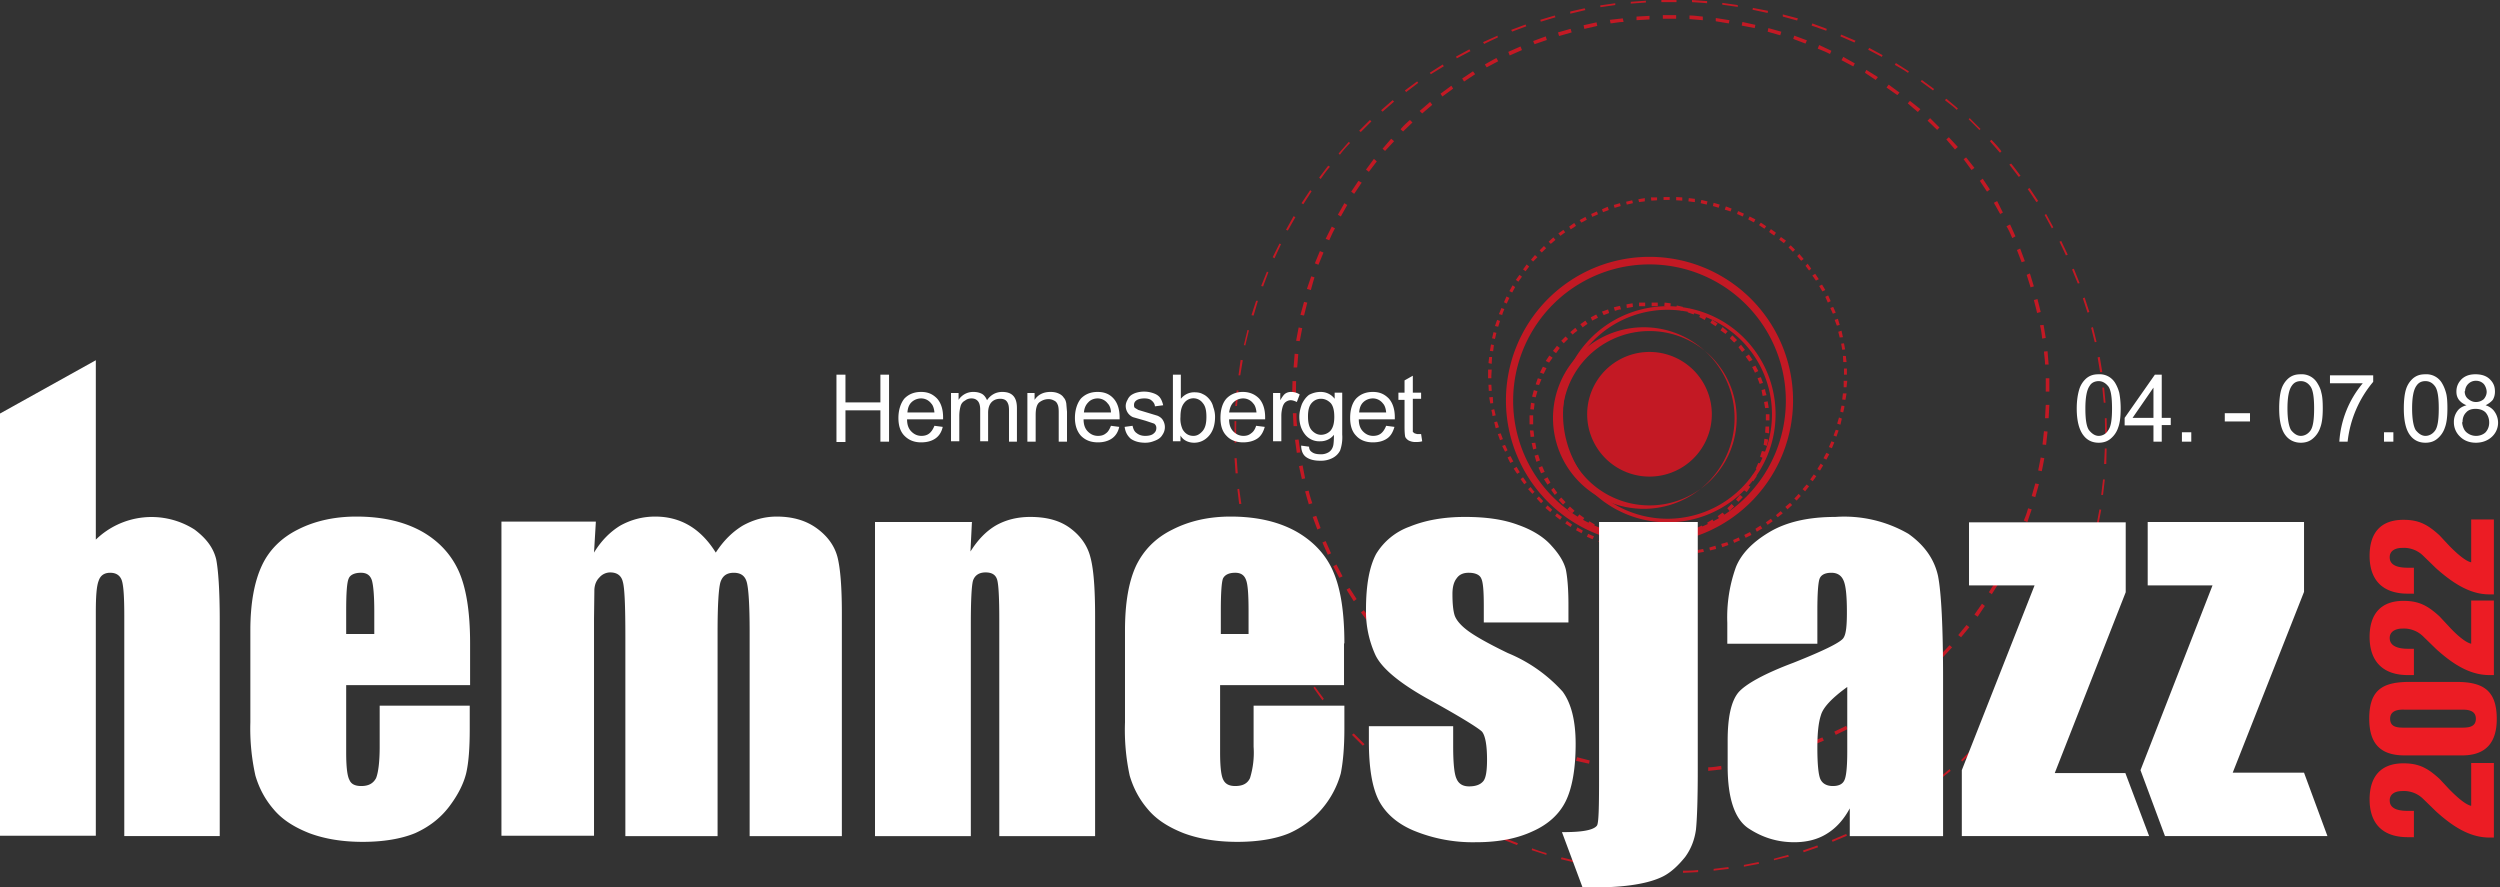
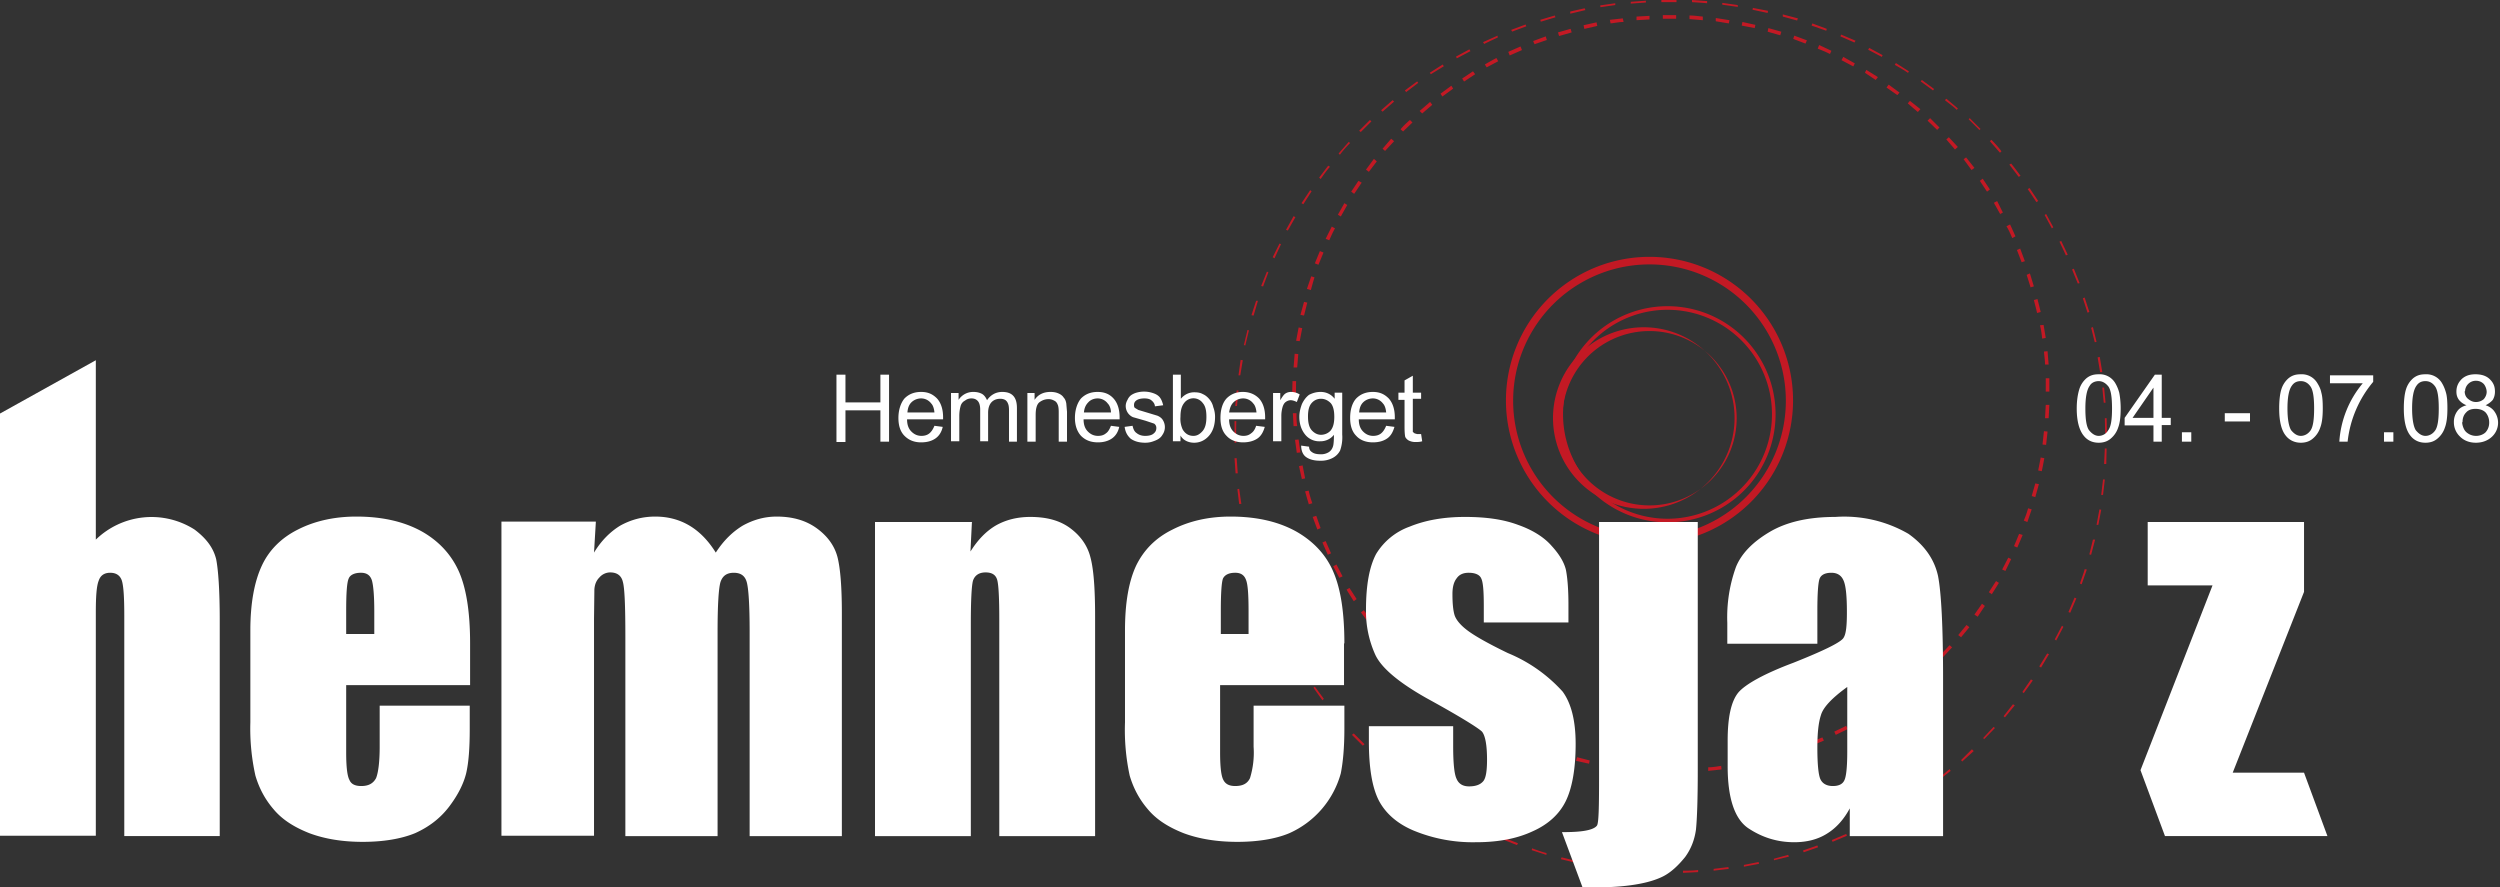
<svg xmlns="http://www.w3.org/2000/svg" id="Layer_2" width="694" height="246.3">
  <rect width="100%" height="100%" fill="#333333" stroke="none" />
  <defs>
    <style>.cls-1{fill:#ec1c24}.cls-2{fill:#fff}.cls-3{fill:#c31924}</style>
  </defs>
  <g id="Layer_1-2">
    <path class="cls-3" d="m462.9 242.3-4.3-.1v-.5h4.3v.6Zm4.3 0v-.6c1.4 0 2.8 0 4.2-.2v.6l-4.2.2Zm-12.8-.3-4.3-.4v-.6l4.3.4v.6Zm21.3-.3v-.5l4.1-.5.1.5-4.2.5Zm-29.8-.7-4.2-.7v-.5l4.3.7-.1.5Zm38.2-.4v-.5l4.1-.8.1.5-4.2.8Zm-46.6-1.1a138 138 0 0 1-4.2-1l.2-.5 4.1 1-.1.5Zm55-.6-.1-.5 4-1.1.2.5-4.1 1Zm-63.3-1.6-4-1.3.1-.5c1.4.5 2.7 1 4 1.3v.5Zm71.5-.7-.2-.5 4-1.4.2.5-4 1.4Zm-79.6-2-4-1.6.3-.5 4 1.6-.3.5Zm87.6-1-.2-.4 4-1.7.2.5-4 1.7Zm-95.5-2.3a137 137 0 0 1-3.8-1.8l.2-.5 3.9 1.8-.2.5Zm103.3-1-.2-.6 3.8-1.9.2.5-3.8 2Zm-110.9-2.8-3.7-2.1.3-.5 3.7 2.1-.3.5Zm118.4-1.2-.2-.5 3.6-2.2.3.5-3.6 2.2ZM398.3 223a110 110 0 0 1-3.6-2.4l.3-.4 3.6 2.3-.3.5Zm133-1.4-.3-.4 3.5-2.4.3.4c-1.2.8-2.3 1.7-3.5 2.4Zm-140-3.5-3.4-2.6.3-.4 3.4 2.6-.3.4Zm146.9-1.5-.3-.4a133 133 0 0 0 3.3-2.7l.3.5-3.3 2.6ZM384.6 213l-3.2-2.9.4-.4c1 1 2 2 3.2 2.9l-.4.4Zm160.1-1.6-.3-.4 3-3 .5.5-3.2 2.9ZM378.3 207l-3-3 .5-.4 3 3-.5.4Zm172.6-1.8-.4-.3 2.9-3.1.4.3-3 3.1ZM372.5 201l-2.8-3.3.5-.3 2.7 3.2-.4.4Zm184-1.9-.3-.3 2.6-3.3.5.3-2.7 3.3Zm-189.4-4.7-2.5-3.5.4-.3 2.5 3.4-.4.4Zm194.7-2-.4-.3 2.4-3.5.5.3-2.5 3.5Zm-199.6-5-2.3-3.6.5-.3a113 113 0 0 0 2.3 3.6l-.5.3Zm204.4-2.1-.5-.3 2.2-3.6.5.2-2.2 3.7ZM357.8 180l-2-3.8.5-.2 2 3.7-.5.3Zm213-2.2-.4-.3 2-3.8.4.3-2 3.8ZM354 172.4l-1.7-3.9.5-.2 1.7 3.9-.5.2Zm220.7-2.3-.5-.2 1.7-4 .5.2-1.7 4Zm-224-5.5-1.5-4 .6-.2 1.4 4-.5.2Zm227.2-2.4-.5-.2c.4-1.4 1-2.7 1.3-4l.6.1-1.4 4Zm-230-5.7a126 126 0 0 1-1.1-4l.5-.2c.3 1.3.7 2.7 1.2 4l-.6.2Zm232.6-2.5-.5-.1 1-4.1h.6l-1.1 4.2Zm-234.8-5.7-.8-4.2.5-.1.9 4.1-.6.2Zm236.8-2.6h-.5l.8-4.3.5.1-.8 4.2ZM344 140l-.5-4.2.5-.1.6 4.2h-.6Zm239.8-2.6h-.5l.5-4.3h.5l-.5 4.3ZM343 131.4l-.3-4.2h.6l.3 4.2h-.6Zm241.7-2.6h-.6l.2-4.3h.5l-.1 4.3Zm-242-5.9v-6h.5a119.7 119.7 0 0 0 0 6h-.6Zm241.7-2.6-.1-4.2h.5l.1 4.2h-.5Zm-241-7.6h-.5l.4-4.3h.5l-.4 4.3Zm240.6-.9-.4-4.2h.5l.4 4.2h-.5Zm-239.7-7.6h-.5l.6-4.3.6.1-.7 4.2Zm238.7-.8-.7-4.2.6-.1.7 4.2h-.6Zm-237.2-7.5-.5-.1 1-4.2.4.1-1 4.2Zm235.7-.9-1-4 .5-.2 1 4.1-.5.1ZM348 87.6l-.6-.1 1.3-4h.5l-1.2 4.1Zm231.5-.8-1.3-4 .5-.2 1.3 4-.5.2Zm-228.9-7.3-.5-.1 1.6-4 .4.2-1.5 4Zm226.2-.8-1.6-3.9.5-.2 1.6 4-.5.1Zm-223-7-.5-.3 1.9-3.8.4.2-1.8 3.9Zm219.7-.8a121 121 0 0 0-1.8-3.8l.5-.2 1.8 3.8-.5.2ZM357.5 64l-.5-.2 2.1-3.8.5.3-2.1 3.7Zm212.1-.6-2-3.7.4-.3 2 3.7-.4.3Zm-207.8-6.7-.5-.3 2.4-3.6.4.3-2.3 3.6Zm203.5-.6a135 135 0 0 0-2.4-3.6l.5-.3 2.4 3.6-.5.3Zm-198.7-6.4-.4-.4 2.5-3.3.5.3c-1 1.1-1.8 2.3-2.6 3.4Zm193.8-.6-2.6-3.4.5-.3a117 117 0 0 1 2.6 3.4l-.5.3ZM372 43l-.4-.4 2.8-3.2.4.3c-1 1-2 2.1-2.8 3.2Zm183.2-.6-2.8-3.2.4-.4c1 1 2 2.1 2.8 3.2l-.4.4Zm-177.5-5.8-.4-.3 3-3 .4.4-3 3Zm171.8-.5-3-3 .3-.3 3 3-.3.3ZM383.8 31l-.4-.4 3.2-2.8.4.4-3.2 2.8Zm159.4-.5c-1-1-2.2-1.8-3.3-2.7l.4-.4 3.2 2.7-.3.4Zm-152.9-5-.3-.4 3.4-2.5.3.4-3.4 2.6Zm146.3-.4-3.4-2.5.3-.4 3.4 2.5-.3.4Zm-139.4-4.5-.3-.4 3.6-2.3.3.5-3.6 2.2Zm132.4-.4c-1.1-.8-2.4-1.5-3.6-2.2l.3-.5 3.6 2.3-.2.4Zm-125.2-4-.2-.5 3.7-2 .3.5-3.8 2Zm118-.4-3.8-2 .3-.5 3.7 2-.2.5ZM412 12.2l-.3-.5 4-1.8.1.5a134 134 0 0 0-3.8 1.8Zm102.8-.4-3.9-1.7.2-.5 4 1.7-.3.5Zm-95-3-.3-.5 4-1.5.2.5-4 1.5Zm87.1-.3-4-1.4.2-.6 4 1.5-.1.5ZM427.7 6l-.1-.5 4-1.2.2.5-4 1.2Zm71.2-.3-4-1.1V4l4.2 1.1-.2.5Zm-63-2v-.5l4-.9.2.5-4.2 1Zm54.8-.1-4.2-.9.1-.5 4.2.8-.1.6ZM444.3 2l-.1-.5 4.2-.6v.5l-4.1.6Zm38-.1-4.2-.6V.8l4.3.6V2Zm-29.6-1V.5l4.2-.3v.5l-4.2.3Zm21.2 0a119 119 0 0 0-4.2-.3V0l4.2.3V1ZM461.2.6V0h4.2v.6h-4.2ZM463.2 214.5a91 91 0 0 1-3.7 0v-1h3.7v1Zm3.7 0v-1l3.6-.2v1l-3.7.2Zm-11.1-.3a92 92 0 0 1-3.7-.4v-1l3.7.4v1Zm18.4-.2v-1c1.2 0 2.4-.2 3.6-.4l.1 1-3.7.4Zm-25.8-.6-3.7-.6.2-1 3.6.6-.1 1Zm33.2-.4-.2-1 3.6-.6.2 1-3.6.6Zm-40.5-1-3.6-.8.3-1 3.5.9-.2 1Zm47.7-.5-.2-1c1.2-.2 2.4-.5 3.5-.9l.3 1-3.6 1Zm-54.9-1.3-3.5-1.1.3-1 3.5 1.1-.3 1Zm62-.7-.3-1 3.5-1 .3.8-3.5 1.2Zm-69-1.7a103 103 0 0 1-3.4-1.3l.3-1 3.5 1.4-.4 1Zm76-.8-.4-.9 3.4-1.4.4.9-3.4 1.4Zm-82.8-2-3.4-1.6.5-1 3.3 1.7-.4.9Zm89.5-1-.4-.9 3.3-1.6.4.9-3.3 1.6Zm-96.2-2.4-3.2-1.8.5-.8 3.2 1.8-.5.8Zm102.8-1-.5-.9 3.1-1.9.5.9-3.1 1.9ZM407 197.8l-3.1-2 .5-.8 3 2-.4.8Zm115.3-1.1-.5-.8 3-2.1.6.7-3 2.2Zm-121.4-3-3-2.4.7-.7 2.9 2.2-.6.8Zm127.4-1.4-.6-.7 2.9-2.3.6.7-2.9 2.3ZM395.2 189l-2.8-2.5.7-.7 2.7 2.4-.6.8Zm138.9-1.4-.7-.8 2.7-2.5.7.7-2.7 2.6Zm-144.3-3.7a81 81 0 0 1-2.6-2.6l.7-.7 2.6 2.6-.7.7Zm149.6-1.5-.7-.6 2.5-2.7.7.6-2.5 2.7Zm-154.7-3.9-2.4-2.8.8-.6 2.3 2.8-.7.6Zm159.7-1.6-.8-.6 2.3-2.8.8.6-2.3 2.8ZM380 173l-2.2-3 .8-.6 2.2 3-.8.5Zm169-1.8-.9-.6 2.1-3 .8.6-2 3Zm-173.2-4.3-2-3.2.8-.5 2 3.1-.8.6ZM553 165l-.9-.6 2-3.1.8.5-2 3.2Zm-181.2-4.6-1.7-3.2.9-.5 1.7 3.3-.9.4Zm184.9-1.9-.9-.4 1.7-3.3.8.4-1.6 3.3ZM368.6 154l-1.5-3.4.9-.4 1.5 3.4-.9.4Zm191.4-2-.9-.4 1.4-3.4 1 .3-1.5 3.5ZM365.7 147l-1.3-3.5 1-.3 1.2 3.4-.9.4Zm197-2.1-.9-.4c.5-1.1.9-2.3 1.2-3.4l1 .3-1.2 3.5Zm-199.4-5a104 104 0 0 1-1-3.5l1-.2c.2 1.1.6 2.3 1 3.5l-1 .3ZM565 138l-1-.3 1-3.5 1 .2-1 3.6Zm-203.6-5-.8-3.6 1-.2.7 3.6-1 .2Zm205.4-2.2-1-.2.7-3.6 1 .2a111 111 0 0 1-.7 3.6Zm-206.8-5-.5-3.7 1-.1.5 3.6-1 .1Zm208-2.3-1-.1.4-3.7 1 .1-.4 3.7Zm-208.9-5.1-.2-3.7h1c0 1.2 0 2.4.2 3.6h-1Zm209.6-2.3h-1l.2-3.7h1l-.2 3.8Zm-210-5.1v-1.5l.1-3.7h1a111.8 111.8 0 0 0 0 5.2h-1Zm209.2-2.2V105h1v3.7h-1ZM360 102h-.9l.3-3.8 1 .1-.3 3.7Zm207.7-.7c0-1.3-.2-2.5-.3-3.7l1-.1.3 3.7h-1Zm-206.9-6.6-1-.1.7-3.7 1 .2-.7 3.6Zm206.1-.7c-.1-1.2-.3-2.5-.6-3.7l1-.1.6 3.6-1 .2ZM362 87.6l-1-.2 1-3.6.9.2-.9 3.6Zm203.5-.7a109 109 0 0 0-.9-3.6l1-.3.9 3.6-1 .3Zm-201.7-6.4-1-.3 1.2-3.5.9.3a102 102 0 0 0-1 3.5Zm199.9-.7-1.1-3.5.9-.4 1.1 3.6-1 .3ZM366 73.5l-1-.4 1.4-3.4 1 .4-1.4 3.4Zm195.2-.7-1.3-3.4.9-.4 1.3 3.5-.9.3ZM369 66.7l-1-.4 1.7-3.4.9.5c-.6 1-1.1 2.2-1.6 3.3Zm189.6-.6c-.5-1.2-1-2.3-1.6-3.3l1-.5 1.5 3.3-.9.5Zm-186.4-6-.8-.5 1.8-3.2.8.5-1.8 3.2Zm183.1-.6-1.8-3.2.9-.5L556 59l-.9.5Zm-179.4-5.7-.8-.6 2-3 .9.5-2 3Zm175.7-.6-2-3 .8-.6 2 3-.8.6ZM380 47.7l-.8-.6 2.2-3 .8.7-2.2 2.9Zm167.3-.5-2.2-3 .7-.5 2.3 2.9-.8.6Zm-162.8-5.3-.7-.6 2.4-2.8.8.7-2.5 2.7Zm158.2-.4-2.4-2.8.7-.6 2.5 2.7-.8.7Zm-153.2-5-.7-.6c.8-1 1.7-1.8 2.6-2.6l.7.7-2.6 2.5Zm148.3-.4-2.7-2.6.7-.7 2.6 2.6-.7.7Zm-143-4.6-.7-.7 2.9-2.5.6.8-2.8 2.4Zm137.6-.4-2.8-2.4.6-.7 2.9 2.3-.7.8Zm-132-4.3-.5-.8 3-2.2.5.8-3 2.2Zm126.3-.4-3-2.1.6-.8 3 2.2-.6.7Zm-120.3-3.8-.5-.8 3-2 .6.8-3 2Zm114.3-.4-3-2 .4-.8 3.2 2-.6.8Zm-108-3.5-.5-.8a92 92 0 0 1 3.2-1.8l.5.9-3.2 1.7Zm101.7-.3-3.2-1.7.5-.9 3.2 1.8-.4.8Zm-95.3-3-.4-1 3.4-1.5.4 1-3.4 1.5ZM508 15c-1.1-.6-2.2-1-3.4-1.5l.4-1 3.4 1.6-.4.9Zm-82-2.7-.4-.9 3.5-1.3.3 1-3.5 1.2Zm75.2-.2-3.4-1.3.3-.9 3.5 1.3-.4.9ZM432.8 10l-.3-1 3.5-1 .3 1-3.5 1Zm61.4-.2-3.5-1 .2-1 3.6 1-.3 1ZM439.8 8l-.2-1 3.6-.8.2 1-3.5.8Zm47.3-.2-3.6-.7.2-1 3.6.8-.2.9Zm-40-1.3-.2-1 3.6-.4.2 1c-1.3 0-2.5.3-3.7.4Zm32.8 0-3.6-.6V5l3.8.6-.2 1Zm-25.6-.9v-1l3.6-.2v1l-3.6.2Zm18.3 0-3.6-.3v-1c1.3 0 2.5.2 3.7.3v1Zm-11-.4v-1h3.7v1h-3.6ZM457.9 141.2a25.2 25.2 0 1 1 0-50.3 25.2 25.2 0 0 1 0 50.3Zm0-49.3a24.2 24.2 0 1 0 0 48.4 24.2 24.2 0 0 0 0-48.4Z" />
    <path class="cls-3" d="M457.9 151a39.8 39.8 0 1 1 0-79.7 39.8 39.8 0 0 1 0 79.7Zm0-77.6a37.8 37.8 0 1 0 0 75.7 37.8 37.8 0 0 0 0-75.7Z" />
-     <path class="cls-3" d="M457.9 150.4h-.4v-1H459.3v1h-1.4Zm-2.1-.1-1.8-.2.1-1 1.7.2v1Zm5.3 0-.1-1 1.7-.3.1 1-1.7.2Zm-8.8-.4a33 33 0 0 1-1.8-.3l.3-1 1.6.3-.1 1Zm12.3-.2-.2-1c.5 0 1-.2 1.6-.4l.3 1-1.7.4Zm-15.8-.6a33 33 0 0 1-1.7-.5l.4-1 1.6.6-.3 1Zm19.2-.3-.3-1 1.6-.5.3 1-1.6.5Zm-22.5-.8-1.6-.7.4-1 1.5.7-.3 1Zm25.8-.4-.4-1 1.5-.7.5.9-1.6.8Zm-29-1.1-1.6-.9.5-.9 1.5.9-.4.9Zm32.1-.5-.5-.9 1.5-.9.5.9-1.5.9Zm-35.2-1.3-1.4-1 .6-.9 1.4 1-.6.9Zm38.2-.6-.6-.8 1.4-1 .6.7-1.4 1Zm-41-1.6-1.3-1.1.7-.8 1.3 1.2-.7.7Zm43.7-.7-.6-.7 1.2-1.2.7.7-1.3 1.3Zm-46.2-1.7-1.2-1.3.7-.7 1.2 1.3-.7.7Zm48.7-.8-.7-.6 1.1-1.3.8.6-1.2 1.3Zm-51-1.9-1-1.4.7-.6 1 1.4-.7.6Zm53.3-.8-.9-.6 1-1.4.9.5-1 1.5Zm-55.3-2-1-1.6 1-.5.8 1.5-.8.5Zm57.2-1-.9-.5.8-1.5 1 .5-1 1.5Zm-59-2.2-.7-1.6 1-.4.7 1.6-1 .4Zm60.6-1-1-.3.7-1.6 1 .3-.7 1.7Zm-61.9-2.2-.5-1.7 1-.3.5 1.6-1 .4Zm63.1-1-1-.4.5-1.6 1 .2a33 33 0 0 1-.5 1.7Zm-64-2.4-.4-1.8 1-.1.3 1.6-1 .3Zm65-1-1-.3.2-1.7 1 .2c0 .6-.2 1.2-.3 1.7Zm-65.7-2.5-.2-1.8h1l.2 1.7-1 .1Zm66.1-1-1-.2.1-1.7h1v1.8Zm-66.4-2.5v-2.5h1v2.5h-1Zm65.6-1V115h1v1.7h-1Zm-64.4-3.1-1-.1.2-1.8 1 .2-.2 1.7Zm64.2-.4-.3-1.7 1-.2.3 1.8-1 .1Zm-63.7-3-1-.2.5-1.8 1 .3-.5 1.7Zm63-.4-.3-1.6 1-.3c0 .6.2 1.1.4 1.7l-1 .2Zm-62-3-1-.2.6-1.7 1 .3-.7 1.7Zm61.2-.3-.6-1.6.9-.3.6 1.6-1 .3Zm-60-2.8-1-.4.8-1.6 1 .4-.8 1.6Zm58.7-.3-.8-1.6.9-.4.8 1.5-1 .5Zm-57.1-2.8-1-.5 1-1.5.9.6-1 1.4Zm55.5-.3-1-1.4.9-.6 1 1.5-1 .5ZM431.9 98l-.8-.6 1.1-1.4.8.6-1 1.4Zm51.7-.3-1-1.3.7-.7 1.1 1.4-.8.6Zm-49.5-2.4-.7-.7 1.2-1.2.7.7-1.2 1.2Zm47.3-.2-1.2-1.2.7-.8 1.3 1.3-.8.7Zm-44.8-2.2-.7-.7 1.4-1.2.6.8c-.5.4-1 .7-1.3 1.1Zm42.4-.2-1.4-1 .6-.9 1.4 1.2-.6.7Zm-39.7-1.9-.6-.8 1.4-1 .6.9-1.4 1Zm37-.2-1.5-1 .5-.8 1.5 1-.6.8ZM442 89l-.4-.9 1.5-.8.5.9-1.6.8Zm31.2-.2-1.5-.8.4-.9 1.6.8-.5 1Zm-28-1.3-.5-1 1.7-.6.3 1-1.6.6Zm25-.2-1.7-.6.4-1 1.6.7-.4 1Zm-21.9-1-.3-1 1.7-.4.3 1c-.6 0-1.1.2-1.7.4Zm18.6-.1-1.7-.4.3-1 1.7.4-.3 1Zm-15.3-.7-.1-1a35 35 0 0 1 1.7-.3l.1 1-1.7.3Zm12 0L462 85l.1-1 1.7.2-.1 1Zm-8.6-.5v-1h1.7v1h-1.7Zm5.2 0h-1.7v-1h1.7v1ZM462.5 154.3h-1.7v-1h1.8v1Zm1.8 0v-1h1.7v.8l-1.7.1Zm-5.3-.2-1.7-.2v-.8l1.8.1v.9Zm8.8 0-.1-1c.6 0 1.2 0 1.7-.2l.1.9-1.7.2Zm-12.3-.4-1.7-.3.2-.8 1.7.2-.2.9Zm15.8-.2-.2-.8 1.7-.3.2.8-1.7.3Zm-19.2-.4a53 53 0 0 1-1.7-.4l.2-.9 1.7.4-.2.9Zm22.6-.3-.2-.8 1.7-.5.2.9-1.7.4Zm-26-.6-1.7-.5.3-.9 1.6.6-.2.8Zm29.4-.3-.3-.9 1.7-.5.3.8-1.7.6Zm-32.7-.8-1.7-.7.4-.8 1.6.7-.3.8Zm36-.4-.3-.8 1.6-.7.3.8-1.6.7Zm-39.3-1-1.6-.7.4-.8 1.6.7-.4.8Zm42.5-.4-.4-.8 1.6-.8.4.8-1.6.8ZM439 148l-1.5-.8.4-.8 1.5.9-.4.8Zm48.7-.4-.4-.8 1.4-.9.5.8-1.5.9Zm-51.7-1.3-1.5-1 .5-.7 1.4 1-.4.7Zm54.7-.6-.5-.7 1.4-1 .5.7-1.4 1Zm-57.6-1.4-1.4-1.1.5-.7 1.4 1-.5.8Zm60.4-.7-.5-.6 1.3-1.1.6.6-1.4 1.1Zm-63.2-1.5L429 141l.6-.7 1.3 1.2-.6.7Zm65.9-.7-.6-.7 1.3-1.1.6.6-1.3 1.2Zm-68.4-1.7-1.2-1.3.6-.6 1.2 1.3-.6.6Zm71-.7-.7-.6 1.2-1.3.6.6-1.2 1.3Zm-73.4-1.9-1.2-1.3.7-.6c.4.5.7 1 1.1 1.3l-.6.6Zm75.7-.7-.7-.6 1.1-1.3.7.5-1.1 1.4Zm-78-2-1-1.4.7-.5 1 1.4-.6.5Zm80.1-.8-.7-.5 1-1.4.7.5-1 1.4Zm-82-2-1-1.5.8-.5.9 1.5-.7.4Zm84-1-.7-.4.9-1.5.7.5-.9 1.5Zm-85.9-2-.8-1.6.8-.4.8 1.5-.8.4Zm87.7-1-.8-.4.8-1.5.8.4-.8 1.5Zm-89.2-2.2-.8-1.6.8-.3.7 1.5-.7.4Zm90.7-1-.8-.3.7-1.6.8.3-.7 1.7Zm-92.1-2.2-.6-1.7.8-.2.6 1.6-.8.3Zm93.4-1-.8-.3.6-1.6.8.2-.6 1.7Zm-94.6-2.3-.4-1.7.8-.2.5 1.6-.9.3Zm95.7-1-.9-.3.5-1.7.8.3-.4 1.7Zm-96.6-2.4c0-.6-.2-1.2-.3-1.7l.8-.2.4 1.7-.9.2Zm97.4-1-.8-.2c0-.6.2-1.2.3-1.7l.8.1c0 .6-.2 1.2-.3 1.7Zm-98-2.5-.3-1.7 1-.1.1 1.7-.8.1Zm98.6-1-.9-.1.2-1.7h1l-.3 1.8Zm-99-2.4-.1-1.8h.8l.1 1.7h-.8Zm99.3-1.1h-.8v-1.8h1l-.2 1.8Zm-99.5-2.5v-2.4h1l-.1 1.7v.7h-.9Zm98.8-1v-1.7h.8v1.7h-.8Zm-97.8-3-.9-.2.2-1.7h.8l-.1 1.8Zm97.6-.4-.1-1.8h.8l.2 1.7h-.9Zm-97.3-3.1-.8-.1.3-1.8.8.2-.2 1.7Zm97-.4-.3-1.7.8-.1.3 1.7-.8.1Zm-96.4-3-.8-.2.4-1.7.8.2-.4 1.7Zm95.7-.4-.4-1.6.9-.3.4 1.8-.9.1Zm-94.8-3-.9-.2.6-1.7.8.3-.5 1.6Zm94-.3-.6-1.6.9-.3.5 1.7-.8.2Zm-93-3-.8-.2.7-1.7.8.3c-.2.6-.5 1.1-.6 1.7Zm91.9-.3-.7-1.6.8-.3.7 1.6-.8.3Zm-90.5-2.8-.8-.4.7-1.6.8.4-.7 1.5Zm89.1-.3-.7-1.6.8-.4.7 1.6-.8.4Zm-87.6-2.8-.8-.4.9-1.6.7.5-.8 1.5Zm86.1-.3-.9-1.5.8-.4.9 1.5-.8.4Zm-84.4-2.7-.7-.5 1-1.4.7.5-1 1.4Zm82.6-.3-1-1.4.8-.5 1 1.5-.8.4Zm-80.6-2.6-.7-.5 1-1.4.7.6-1 1.3Zm78.7-.2-1-1.3.6-.6 1 1.4-.6.5Zm-76.6-2.5-.6-.5 1.1-1.3.7.6-1.2 1.2Zm74.4-.2-1.1-1.3.6-.6 1.2 1.4-.7.5Zm-72-2.3-.6-.6 1.2-1.2.6.6-1.2 1.2Zm69.7-.2-1.2-1.2.6-.6 1.2 1.2-.6.6Zm-67.2-2.2-.6-.6 1.3-1.2.6.7-1.3 1.1Zm64.7-.2-1.3-1 .5-.7 1.4 1-.6.7Zm-62-2-.6-.7 1.4-1 .5.7-1.4 1Zm59.3-.1-1.4-1 .5-.8 1.4 1-.5.8ZM436 63.6l-.4-.7 1.4-1 .5.8-1.5 1Zm53.8-.1-1.5-1 .5-.7 1.5 1-.5.7Zm-50.8-1.7-.5-.7 1.6-.9.4.8-1.5.8Zm47.8-.1-1.5-.8.4-.8 1.6.8-.4.8ZM442 60.2l-.3-.8 1.6-.7.3.8-1.6.7Zm41.8-.1-1.6-.7.3-.8 1.6.7-.3.8ZM445 58.9l-.3-.8 1.6-.7.3.9-1.6.6Zm35.4-.2-1.6-.5.3-.9 1.6.6-.3.8Zm-32.2-1-.2-.8 1.7-.5.2.8-1.7.5Zm29 0-1.7-.5.2-.9 1.7.5-.3.8Zm-25.6-.9-.2-.8 1.7-.4.2.8-1.7.4Zm22.2 0-1.7-.4.2-.9 1.7.4-.2.8Zm-18.8-.7-.2-.8 1.8-.3v.9l-1.6.2Zm15.4 0-1.7-.2.1-.9 1.7.2v.9Zm-12-.4-.1-.9h1.7v.8l-1.6.1Zm8.6 0-1.7-.1v-.9l1.7.1v.9Zm-5.2-.2v-.8h1.7v.8H462Z" />
    <path class="cls-3" d="M462.9 145a30 30 0 1 1 0-60 30 30 0 0 1 0 60Zm0-59a29 29 0 1 0 0 58 29 29 0 0 0 0-58Z" />
    <path class="cls-2" d="M26.6 100v49.8A22.2 22.2 0 0 1 54 147c3.2 2.4 5.2 5 6 8.2.6 3 1 8.7 1 16.9v60H34.5v-61.2c0-5-.2-8.3-.7-9.8-.5-1.4-1.6-2.1-3.2-2.1s-2.7.7-3.2 2.2c-.6 1.5-.8 4.4-.8 8.8v62H0V114.8L26.6 100ZM96.1 176v-6.4c0-4.9.2-7.9.7-9 .4-1 1.6-1.6 3.4-1.6 1.5 0 2.5.6 3 2 .4 1.2.7 4.1.7 8.6v6.4H96Zm34.4 2.6c0-8.5-1-15-3-19.7-2-4.6-5.3-8.4-10.1-11.2-4.9-2.8-11-4.3-18.5-4.3-6 0-11.5 1.2-16.2 3.6-4.6 2.3-8 5.7-10 10-2.1 4.5-3.2 10.5-3.2 18v25.5a60 60 0 0 0 1.4 14.8c1 3.4 2.6 6.5 5 9.3 2.4 2.9 5.7 5 10 6.7 4.3 1.6 9.2 2.4 14.8 2.4s10.6-.8 14.5-2.4c3.8-1.7 7-4.1 9.5-7.4 2.5-3.3 4-6.4 4.7-9.2.7-3 1-7 1-12.4v-6.4h-25v11.4c0 4.3-.4 7.2-1 8.7-.8 1.5-2.1 2.2-4.1 2.2-1.7 0-2.8-.5-3.3-1.7-.6-1.1-.9-3.6-.9-7.6v-18.7h34.4v-11.6ZM165.4 145l-.5 8.4c2-3.3 4.5-5.8 7.3-7.5 2.9-1.6 6.1-2.5 9.7-2.5 7.1 0 12.7 3.4 16.8 10 2.2-3.4 4.7-5.8 7.5-7.5 2.9-1.6 6-2.5 9.4-2.5 4.5 0 8.2 1.1 11.2 3.3 3 2.2 4.9 4.9 5.7 8 .8 3.2 1.2 8.4 1.2 15.5v61.9h-25.6v-56.7c0-7.4-.3-12-.8-13.8-.5-1.8-1.7-2.6-3.6-2.6s-3.1.8-3.7 2.6c-.5 1.7-.8 6.3-.8 13.8v56.7h-25.6v-55.3c0-8.5-.2-13.6-.7-15.3-.4-1.7-1.6-2.6-3.5-2.6a4 4 0 0 0-3 1.4c-.9.9-1.3 2-1.4 3.3l-.1 8.2V232h-25.7v-87.2h26.2ZM269.8 145l-.4 8.1c2-3.2 4.3-5.6 7-7.2 2.8-1.6 6-2.4 9.6-2.4 4.6 0 8.3 1 11.2 3.2 2.8 2.1 4.7 4.8 5.5 8 .9 3.3 1.3 8.8 1.3 16.4v61h-26.6v-60.2c0-6-.2-9.7-.6-11-.4-1.3-1.4-2-3.2-2-1.8 0-3 .8-3.5 2.3-.4 1.5-.6 5.6-.6 12.1v58.8h-26.6v-87.2h27ZM338.9 176v-6.4c0-4.9.2-7.9.6-9 .5-1 1.6-1.6 3.4-1.6 1.5 0 2.5.6 3 2 .5 1.2.7 4.1.7 8.6v6.4h-7.7Zm34.3 2.6c0-8.5-1-15-3-19.7-1.9-4.6-5.3-8.4-10.1-11.2-4.9-2.8-11-4.3-18.5-4.3-6 0-11.4 1.2-16.1 3.6-4.7 2.3-8 5.7-10.1 10-2.1 4.5-3.1 10.5-3.1 18v25.5a60 60 0 0 0 1.3 14.8c1 3.4 2.6 6.5 5 9.3 2.4 2.9 5.7 5 10 6.7 4.3 1.6 9.3 2.4 14.9 2.4s10.6-.8 14.4-2.4a25.6 25.6 0 0 0 14.3-16.6c.6-3 1-7 1-12.4v-6.4H348v11.4a24 24 0 0 1-1 8.7c-.7 1.5-2 2.2-4.1 2.2-1.6 0-2.7-.5-3.3-1.7-.6-1.1-.9-3.6-.9-7.6v-18.7h34.4v-11.6ZM435.4 172.8h-23.5v-4.7c0-4-.2-6.5-.7-7.5-.4-1-1.6-1.6-3.5-1.6-1.5 0-2.6.5-3.3 1.5-.8 1-1.2 2.4-1.2 4.4 0 2.7.2 4.6.6 5.9.4 1.2 1.5 2.6 3.3 4 1.9 1.5 5.7 3.7 11.5 6.5a42 42 0 0 1 15.2 10.7c2.4 3.3 3.6 8.1 3.6 14.5 0 7-1 12.4-2.8 16-1.8 3.6-4.9 6.4-9.2 8.3-4.3 2-9.5 3-15.6 3a43 43 0 0 1-17.3-3.2c-4.8-2-8-5-9.8-8.5-1.8-3.6-2.7-9-2.7-16.3v-4.2h23.4v5.5c0 4.7.3 7.7.9 9 .6 1.5 1.8 2.2 3.5 2.2 1.9 0 3.2-.5 4-1.5.7-.9 1-2.9 1-5.9 0-4.1-.5-6.7-1.4-7.8-1-1-6.1-4.2-15.4-9.3-7.8-4.4-12.5-8.4-14.2-12a29.2 29.2 0 0 1-2.6-12.6c0-7 1-12 2.8-15.4a18 18 0 0 1 9.3-7.6c4.4-1.8 9.5-2.7 15.4-2.7s10.7.7 14.7 2.2c4 1.4 7.2 3.4 9.3 5.8 2.2 2.4 3.5 4.6 4 6.7.4 2 .7 5.2.7 9.6v5Z" />
    <path class="cls-2" d="M471.3 145v68.9c0 8-.2 13.5-.5 16.4-.4 2.9-1.4 5.4-3 7.6-1.7 2.1-4 4.5-6.8 5.7-4 1.8-10.8 3-21.7 2.7l-5.7-15.3c3.2 0 8.4-.1 9.7-1.8.5-.6.6-5 .6-13.1v-71.2h27.4ZM512.8 208.6c0 4.4-.3 7-.8 8-.5 1.1-1.6 1.6-3.2 1.6s-2.9-.6-3.5-2c-.5-1.2-.8-4.1-.8-8.6 0-4 .3-7 1-9.1.6-2.1 3-4.7 7.3-7.8v17.9Zm-8.3-39c0-4.7.2-7.7.6-8.9.4-1.1 1.5-1.7 3.3-1.7 1.6 0 2.7.7 3.3 2 .7 1.4 1 4.4 1 8.9 0 3.6-.2 6-.9 7.1-.6 1.2-5.2 3.5-14 7-8 3-13.2 5.9-15.2 8.2-2 2.4-3 6.8-3 13.4v7.1c0 8.8 1.9 14.6 5.7 17.2 3.9 2.6 8.1 3.9 12.8 3.9 3.5 0 6.6-.8 9.1-2.4 2.6-1.6 4.7-4 6.3-7v7.7h25.9v-43.7c0-14.4-.5-23.9-1.4-28.5-1-4.6-3.7-8.5-8.2-11.7a35.5 35.5 0 0 0-20.3-4.7c-7.5 0-13.6 1.4-18.3 4.2-4.7 2.8-7.8 6-9.3 9.7a41.1 41.1 0 0 0-2.4 15.5v5.8h25v-9ZM639.6 145v19.3l-19.8 50.2h19.8l6.5 17.6H601l-6.8-18.3 20-51.3h-18v-17.6h43.4Z" />
-     <path class="cls-2" d="M590.1 145v19.4l-19.7 50.2H590l6.6 17.5h-52v-18.3l20.2-51.3h-18.2V145h43.4Z" />
-     <path d="M474.2 115a16.3 16.3 0 1 1-32.6 0 16.3 16.3 0 0 1 32.6 0Z" style="stroke:#c31924;stroke-width:2px;fill:#c31924" />
-     <path class="cls-1" d="M670.2 232.4h-1.8c-6.8 0-10.6-3.6-10.6-10.5 0-6.2 3-10 9.4-10 4.4 0 6.8 1.4 10 4.3l2.8 3c1.2 1.2 4.1 4.1 6 4.5v-11.9h6.3v20.7H691c-5.7 0-10.6-3.5-14.7-7.2l-3.6-3.5a7.6 7.6 0 0 0-5.9-2.2c-1.7 0-3.6.7-3.4 2.9.2 2.4 3.3 2.6 5 2.6h1.7v7.4ZM667.5 209.7c-7 0-9.8-3.6-9.8-10.2 0-8.3 4-10.3 11.8-10.2h12.4c7.5 0 11.2 2.4 11.2 10.3 0 6.4-2.9 10.1-9.6 10.1h-16Zm0-12.7c-.5 0-4-.3-4 2.5 0 2.4 2 2.5 4 2.5H683c2 0 4.3 0 4.3-2.5 0-2.7-3.1-2.5-4.3-2.5h-15.5ZM670.2 187.4h-1.8c-6.8 0-10.6-3.7-10.6-10.6 0-6.2 3-10 9.4-10 4.4 0 6.8 1.4 10 4.3l2.8 3c1.2 1.3 4.1 4.2 6 4.6v-12h6.3v20.7H691c-5.7 0-10.6-3.5-14.7-7.2l-3.6-3.5a7.6 7.6 0 0 0-5.9-2.2c-1.7 0-3.6.8-3.4 2.9.2 2.4 3.3 2.7 5 2.7h1.7v7.3ZM670.2 164.8h-1.8c-6.8 0-10.6-3.6-10.6-10.5 0-6.3 3-10 9.4-10 4.4 0 6.8 1.4 10 4.3l2.8 3c1.2 1.2 4.1 4.1 6 4.5v-11.9h6.3V165H691c-5.7 0-10.6-3.6-14.7-7.2l-3.6-3.5a7.6 7.6 0 0 0-5.9-2.2c-1.7 0-3.6.7-3.4 2.9.2 2.4 3.3 2.6 5 2.6h1.7v7.3Z" />
    <path class="cls-2" d="M232.2 122.5V104h2.5v7.7h9.7v-7.7h2.4v18.6h-2.4v-8.7h-9.7v8.8h-2.5ZM259.4 118.2l2.3.3c-.3 1.4-1 2.5-2 3.2s-2.3 1.1-4 1.1c-1.9 0-3.4-.6-4.6-1.8-1.2-1.2-1.7-2.9-1.7-5s.6-4.1 1.7-5.4c1.2-1.2 2.7-1.8 4.6-1.8s3.2.6 4.4 1.8c1.1 1.2 1.7 3 1.7 5.2v.6h-10c0 1.5.4 2.6 1.2 3.4s1.7 1.2 2.8 1.2c.8 0 1.6-.2 2.2-.7.5-.4 1-1.1 1.4-2.1Zm-7.5-3.7h7.5c-.1-1.1-.4-2-.9-2.5a3.5 3.5 0 0 0-2.8-1.4c-1 0-2 .4-2.7 1.1-.7.7-1 1.6-1.1 2.8ZM264 122.5v-13.4h2.1v1.9a4.8 4.8 0 0 1 4.1-2.2c1 0 1.8.2 2.5.6.6.4 1 1 1.3 1.7 1-1.5 2.5-2.3 4.2-2.3 1.3 0 2.3.3 3 1 .8.8 1.1 2 1.1 3.5v9.3h-2.2V114c0-1-.1-1.6-.3-2a2 2 0 0 0-.8-1c-.4-.2-.8-.3-1.3-.3-1 0-1.8.3-2.4.9-.6.6-1 1.6-1 3v7.9h-2.2v-8.8c0-1-.2-1.8-.6-2.3s-1-.8-1.8-.8c-.7 0-1.3.2-1.8.6-.6.3-1 .8-1.2 1.4-.2.7-.4 1.6-.4 2.9v7H264ZM285.2 122.5v-13.4h2v1.9c1-1.5 2.5-2.2 4.4-2.2.8 0 1.5.1 2.2.4s1.2.7 1.5 1.2c.4.4.6 1 .7 1.6l.2 2.3v8.3h-2.3v-8.2c0-1-.1-1.7-.3-2.1-.2-.5-.5-.9-1-1.1a3 3 0 0 0-1.5-.4c-1 0-1.8.3-2.6.9-.7.6-1 1.8-1 3.5v7.4h-2.3ZM308.4 118.2l2.3.3c-.3 1.4-1 2.5-2 3.2s-2.3 1.1-3.9 1.1c-2 0-3.5-.6-4.7-1.8-1.1-1.2-1.7-2.9-1.7-5s.6-4.1 1.7-5.4c1.2-1.2 2.7-1.8 4.6-1.8s3.3.6 4.4 1.8c1.1 1.2 1.7 3 1.7 5.2v.6h-10c0 1.5.4 2.6 1.2 3.4s1.7 1.2 2.8 1.2c.9 0 1.6-.2 2.2-.7.6-.4 1-1.1 1.4-2.1Zm-7.5-3.7h7.5c0-1.1-.4-2-.9-2.5a3.5 3.5 0 0 0-2.8-1.4c-1 0-2 .4-2.6 1.1-.7.7-1.1 1.6-1.2 2.8ZM312.2 118.5l2.2-.3c.2.9.5 1.6 1.1 2 .6.5 1.4.8 2.4.8s1.9-.2 2.4-.7c.5-.4.7-.9.7-1.5 0-.5-.2-.9-.6-1.2l-2.4-.8-3.5-1a3.4 3.4 0 0 1-2-3.1c0-.6.2-1.2.5-1.7.2-.5.6-1 1-1.3a5 5 0 0 1 1.5-.7 7.7 7.7 0 0 1 4.8.2c.8.3 1.4.7 1.8 1.3s.6 1.2.8 2l-2.3.3c0-.6-.4-1.2-.9-1.6-.4-.4-1.1-.6-2-.6-1 0-1.8.2-2.3.6-.4.3-.6.7-.6 1.2 0 .3 0 .5.2.8l1 .6 2 .6 3.3 1c.7.3 1.2.7 1.5 1.2a3.7 3.7 0 0 1-.1 4.1c-.4.7-1 1.2-2 1.6s-1.7.6-2.8.6c-1.7 0-3-.4-4-1.1-.9-.8-1.5-1.8-1.7-3.3ZM327.7 122.5h-2.1V104h2.2v6.7c1-1.2 2.3-1.8 3.7-1.8.9 0 1.7.1 2.4.5.7.3 1.3.8 1.8 1.4.5.6.9 1.3 1.1 2.2.3.8.5 1.7.5 2.7 0 2.3-.6 4.1-1.8 5.4-1.1 1.2-2.5 1.8-4 1.8s-3-.6-3.8-2v1.8Zm0-6.8a7 7 0 0 0 .6 3.5c.7 1.2 1.7 1.8 3 1.8 1 0 1.8-.5 2.5-1.3.8-.9 1.1-2.2 1.1-4s-.3-3-1-3.8a3.2 3.2 0 0 0-5.2 0c-.7.9-1 2.1-1 3.8ZM348.7 118.2l2.4.3c-.4 1.4-1 2.5-2 3.2s-2.4 1.1-4 1.1c-1.9 0-3.5-.6-4.6-1.8-1.2-1.2-1.7-2.9-1.7-5s.5-4.1 1.7-5.4c1.2-1.2 2.7-1.8 4.5-1.8s3.3.6 4.5 1.8c1.1 1.2 1.7 3 1.7 5.2v.6h-10c0 1.5.4 2.6 1.2 3.4s1.7 1.2 2.8 1.2c.8 0 1.5-.2 2.1-.7.6-.4 1.1-1.1 1.4-2.1Zm-7.5-3.7h7.6c-.1-1.1-.4-2-.9-2.5a3.5 3.5 0 0 0-2.8-1.4c-1 0-2 .4-2.7 1.1-.7.7-1 1.6-1.2 2.8ZM353.4 122.5v-13.4h2v2c.6-1 1-1.6 1.5-1.9.5-.3 1-.4 1.5-.4.8 0 1.6.2 2.4.7l-.8 2.1c-.6-.3-1.2-.5-1.7-.5s-1 .2-1.4.5c-.4.3-.6.7-.8 1.2a9 9 0 0 0-.4 2.7v7h-2.3ZM361.2 123.7l2.2.3c0 .7.3 1.2.8 1.5.5.4 1.3.6 2.3.6a4 4 0 0 0 2.4-.6c.6-.4 1-1 1.2-1.8.1-.4.2-1.4.2-3a4.7 4.7 0 0 1-3.8 1.8 5 5 0 0 1-4.3-2c-1-1.3-1.5-2.9-1.5-4.8 0-1.3.3-2.4.7-3.5.5-1.1 1.2-2 2-2.6 1-.5 2-.8 3.2-.8 1.5 0 2.9.6 3.9 1.9V109h2.1v11.6a11 11 0 0 1-.6 4.5c-.5.9-1.1 1.5-2 2a7 7 0 0 1-3.5.8c-1.6 0-2.9-.3-3.9-1s-1.4-1.9-1.4-3.3Zm1.9-8.1c0 1.7.3 3 1 3.8s1.6 1.3 2.6 1.3 2-.4 2.7-1.2c.7-.9 1-2.1 1-3.8s-.3-3-1-3.8c-.8-.8-1.7-1.2-2.7-1.2s-1.9.4-2.6 1.2-1 2-1 3.7ZM384.8 118.2l2.3.3c-.4 1.4-1 2.5-2 3.2s-2.3 1.1-4 1.1c-1.9 0-3.5-.6-4.6-1.8-1.2-1.2-1.7-2.9-1.7-5s.5-4.1 1.7-5.4c1.2-1.2 2.7-1.8 4.6-1.8s3.2.6 4.4 1.8c1.1 1.2 1.7 3 1.7 5.2v.6h-10c0 1.5.4 2.6 1.2 3.4s1.7 1.2 2.8 1.2c.8 0 1.6-.2 2.2-.7.5-.4 1-1.1 1.4-2.1Zm-7.5-3.7h7.5c-.1-1.1-.4-2-.9-2.5a3.5 3.5 0 0 0-2.8-1.4c-1 0-2 .4-2.7 1.1-.7.7-1 1.6-1.1 2.8ZM394.5 120.5l.3 2c-.7.2-1.2.2-1.7.2a4 4 0 0 1-2-.4c-.4-.2-.8-.6-1-1-.1-.4-.2-1.3-.2-2.7V111h-1.7V109h1.7v-3.4l2.3-1.3v4.7h2.3v1.7h-2.3v9.2l.5.4.7.2h1ZM576.5 113.4c0-2.2.3-4 .7-5.3a6.6 6.6 0 0 1 2-3.1c1-.8 2-1.1 3.4-1.1a5 5 0 0 1 4.5 2.3c.5.8.9 1.7 1.2 2.8.2 1 .4 2.5.4 4.4 0 2.2-.2 4-.7 5.3a6.6 6.6 0 0 1-2 3c-.9.8-2 1.2-3.4 1.2-1.8 0-3.2-.7-4.2-2-1.2-1.5-1.9-4-1.9-7.5Zm2.4 0c0 3 .3 5 1 6 .8 1 1.7 1.6 2.7 1.6s2-.5 2.6-1.5c.8-1 1.1-3 1.1-6.1s-.3-5.1-1-6.1c-.8-1-1.7-1.5-2.7-1.5s-2 .4-2.5 1.3c-.8 1.1-1.2 3.2-1.2 6.3ZM597.8 122.5v-4.4h-8V116l8.4-12h1.9v12h2.5v2h-2.5v4.6h-2.3Zm0-6.5v-8.4L592 116h5.8ZM605.7 122.5V120h2.6v2.6h-2.6ZM617.6 117v-2.3h7v2.3h-7ZM632.7 113.4c0-2.2.2-4 .6-5.3a6.6 6.6 0 0 1 2-3.1c1-.8 2-1.1 3.4-1.1a5 5 0 0 1 4.5 2.3c.5.8 1 1.7 1.2 2.8.3 1 .4 2.5.4 4.4 0 2.2-.2 4-.7 5.3a6.6 6.6 0 0 1-2 3c-.9.8-2 1.2-3.4 1.2-1.7 0-3.2-.7-4.2-2-1.2-1.5-1.8-4-1.8-7.5Zm2.3 0c0 3 .4 5 1 6 .8 1 1.7 1.6 2.7 1.6s2-.5 2.7-1.5c.7-1 1-3 1-6.1s-.3-5.1-1-6.1-1.6-1.5-2.7-1.5-1.9.4-2.5 1.3c-.8 1.1-1.2 3.2-1.2 6.3ZM646.8 106.4v-2.2h12v1.8a31 31 0 0 0-7.1 16.6h-2.3a28 28 0 0 1 6.5-16.2h-9.2ZM661.8 122.5V120h2.6v2.6h-2.6ZM667.3 113.4c0-2.2.2-4 .6-5.3a6.6 6.6 0 0 1 2-3.1c1-.8 2-1.1 3.4-1.1a5 5 0 0 1 4.5 2.3c.5.8.9 1.7 1.2 2.8.3 1 .4 2.5.4 4.4 0 2.2-.2 4-.7 5.3a6.6 6.6 0 0 1-2 3c-.9.8-2 1.2-3.4 1.2-1.8 0-3.2-.7-4.2-2-1.2-1.5-1.8-4-1.8-7.5Zm2.3 0c0 3 .4 5 1 6 .8 1 1.7 1.6 2.7 1.6s2-.5 2.7-1.5c.7-1 1-3 1-6.1s-.3-5.1-1-6.1-1.6-1.5-2.7-1.5-1.9.4-2.5 1.3c-.8 1.1-1.2 3.2-1.2 6.3ZM684.7 112.5c-1-.4-1.6-.9-2.1-1.5-.5-.7-.7-1.4-.7-2.3 0-1.4.5-2.5 1.5-3.5 1-.9 2.2-1.3 3.8-1.3s3 .4 4 1.4c1 1 1.4 2 1.4 3.4 0 .9-.2 1.6-.6 2.3-.5.6-1.2 1.1-2 1.5 1 .3 2 1 2.5 1.8a5.3 5.3 0 0 1-.8 7c-1.1 1-2.6 1.6-4.4 1.6s-3.3-.6-4.4-1.7a5.4 5.4 0 0 1-1.7-4 5 5 0 0 1 .9-3c.6-.9 1.5-1.4 2.6-1.7Zm-1.2 4.7c0 .6.2 1.3.5 1.9.3.6.7 1 1.4 1.4a4 4 0 0 0 2 .5c1 0 2-.4 2.6-1 .7-.8 1-1.7 1-2.7s-.3-2-1-2.8c-.7-.7-1.7-1-2.8-1s-2 .3-2.6 1c-.7.7-1 1.6-1 2.7Zm.7-8.6c0 .9.3 1.6.9 2.1s1.3.9 2.2.9 1.6-.3 2.2-.8c.5-.6.8-1.3.8-2s-.3-1.6-.8-2.2c-.6-.6-1.3-.9-2.2-.9a3 3 0 0 0-3 2.9Z" />
  </g>
</svg>